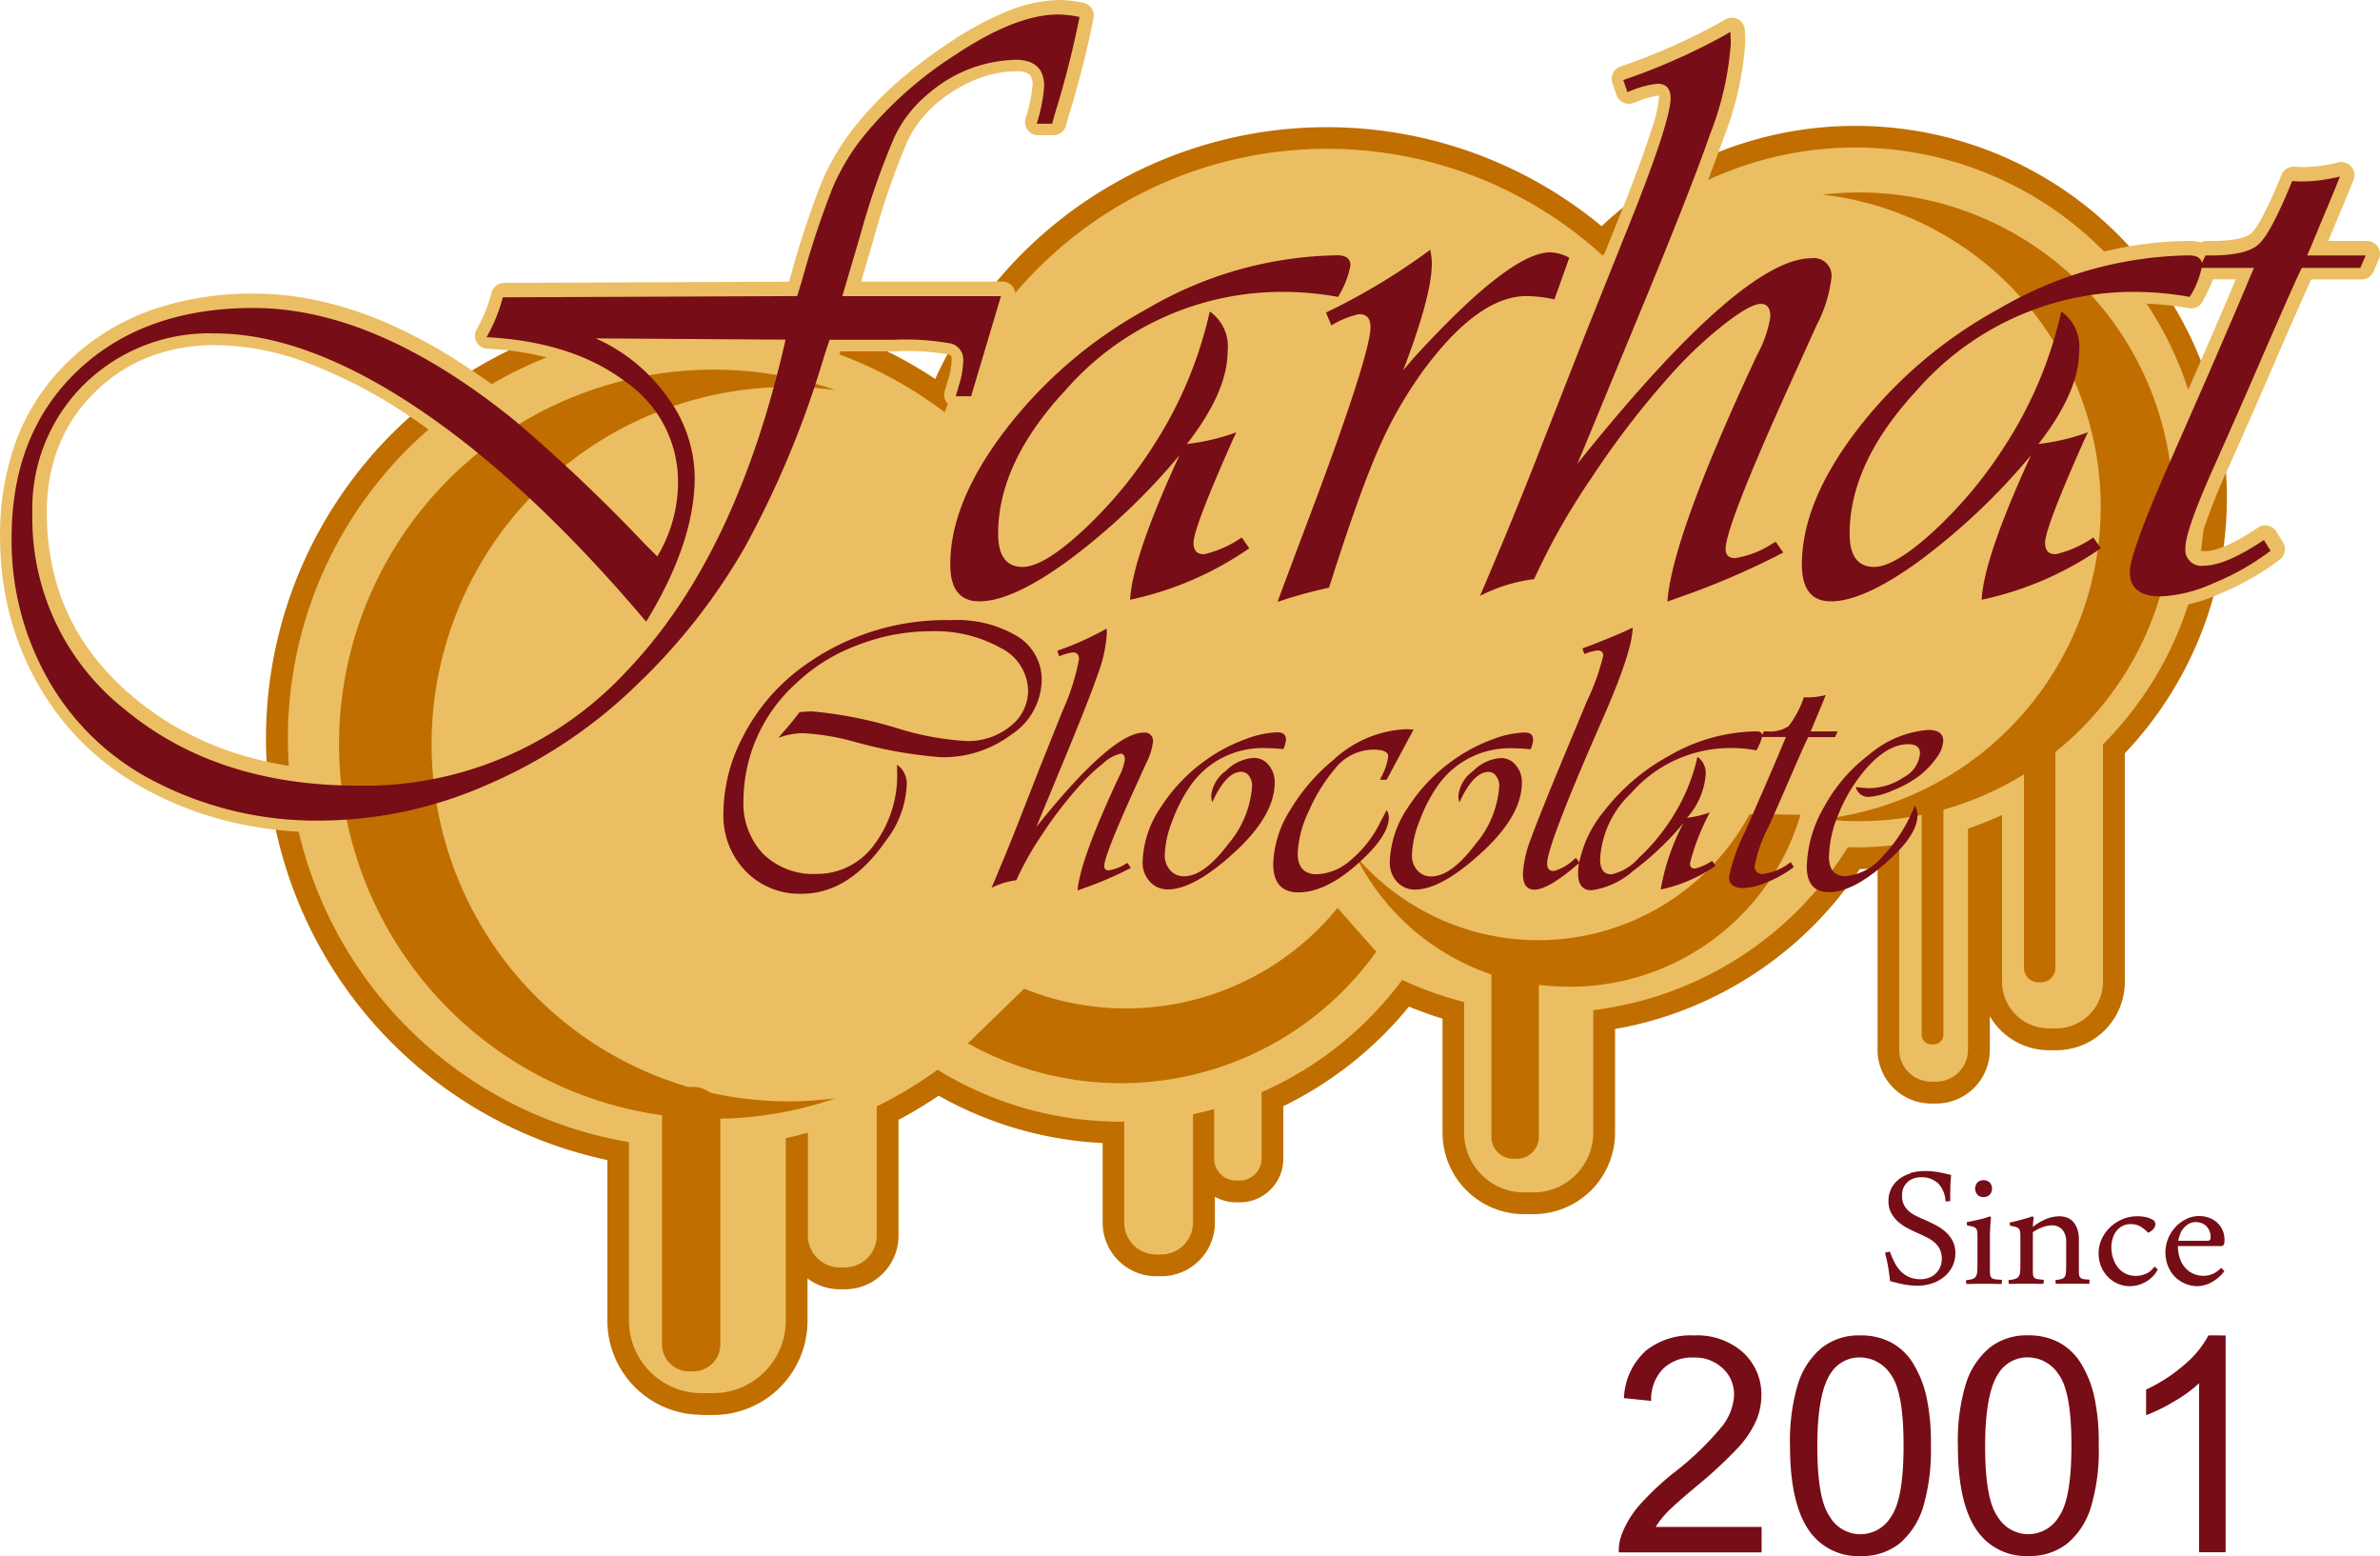
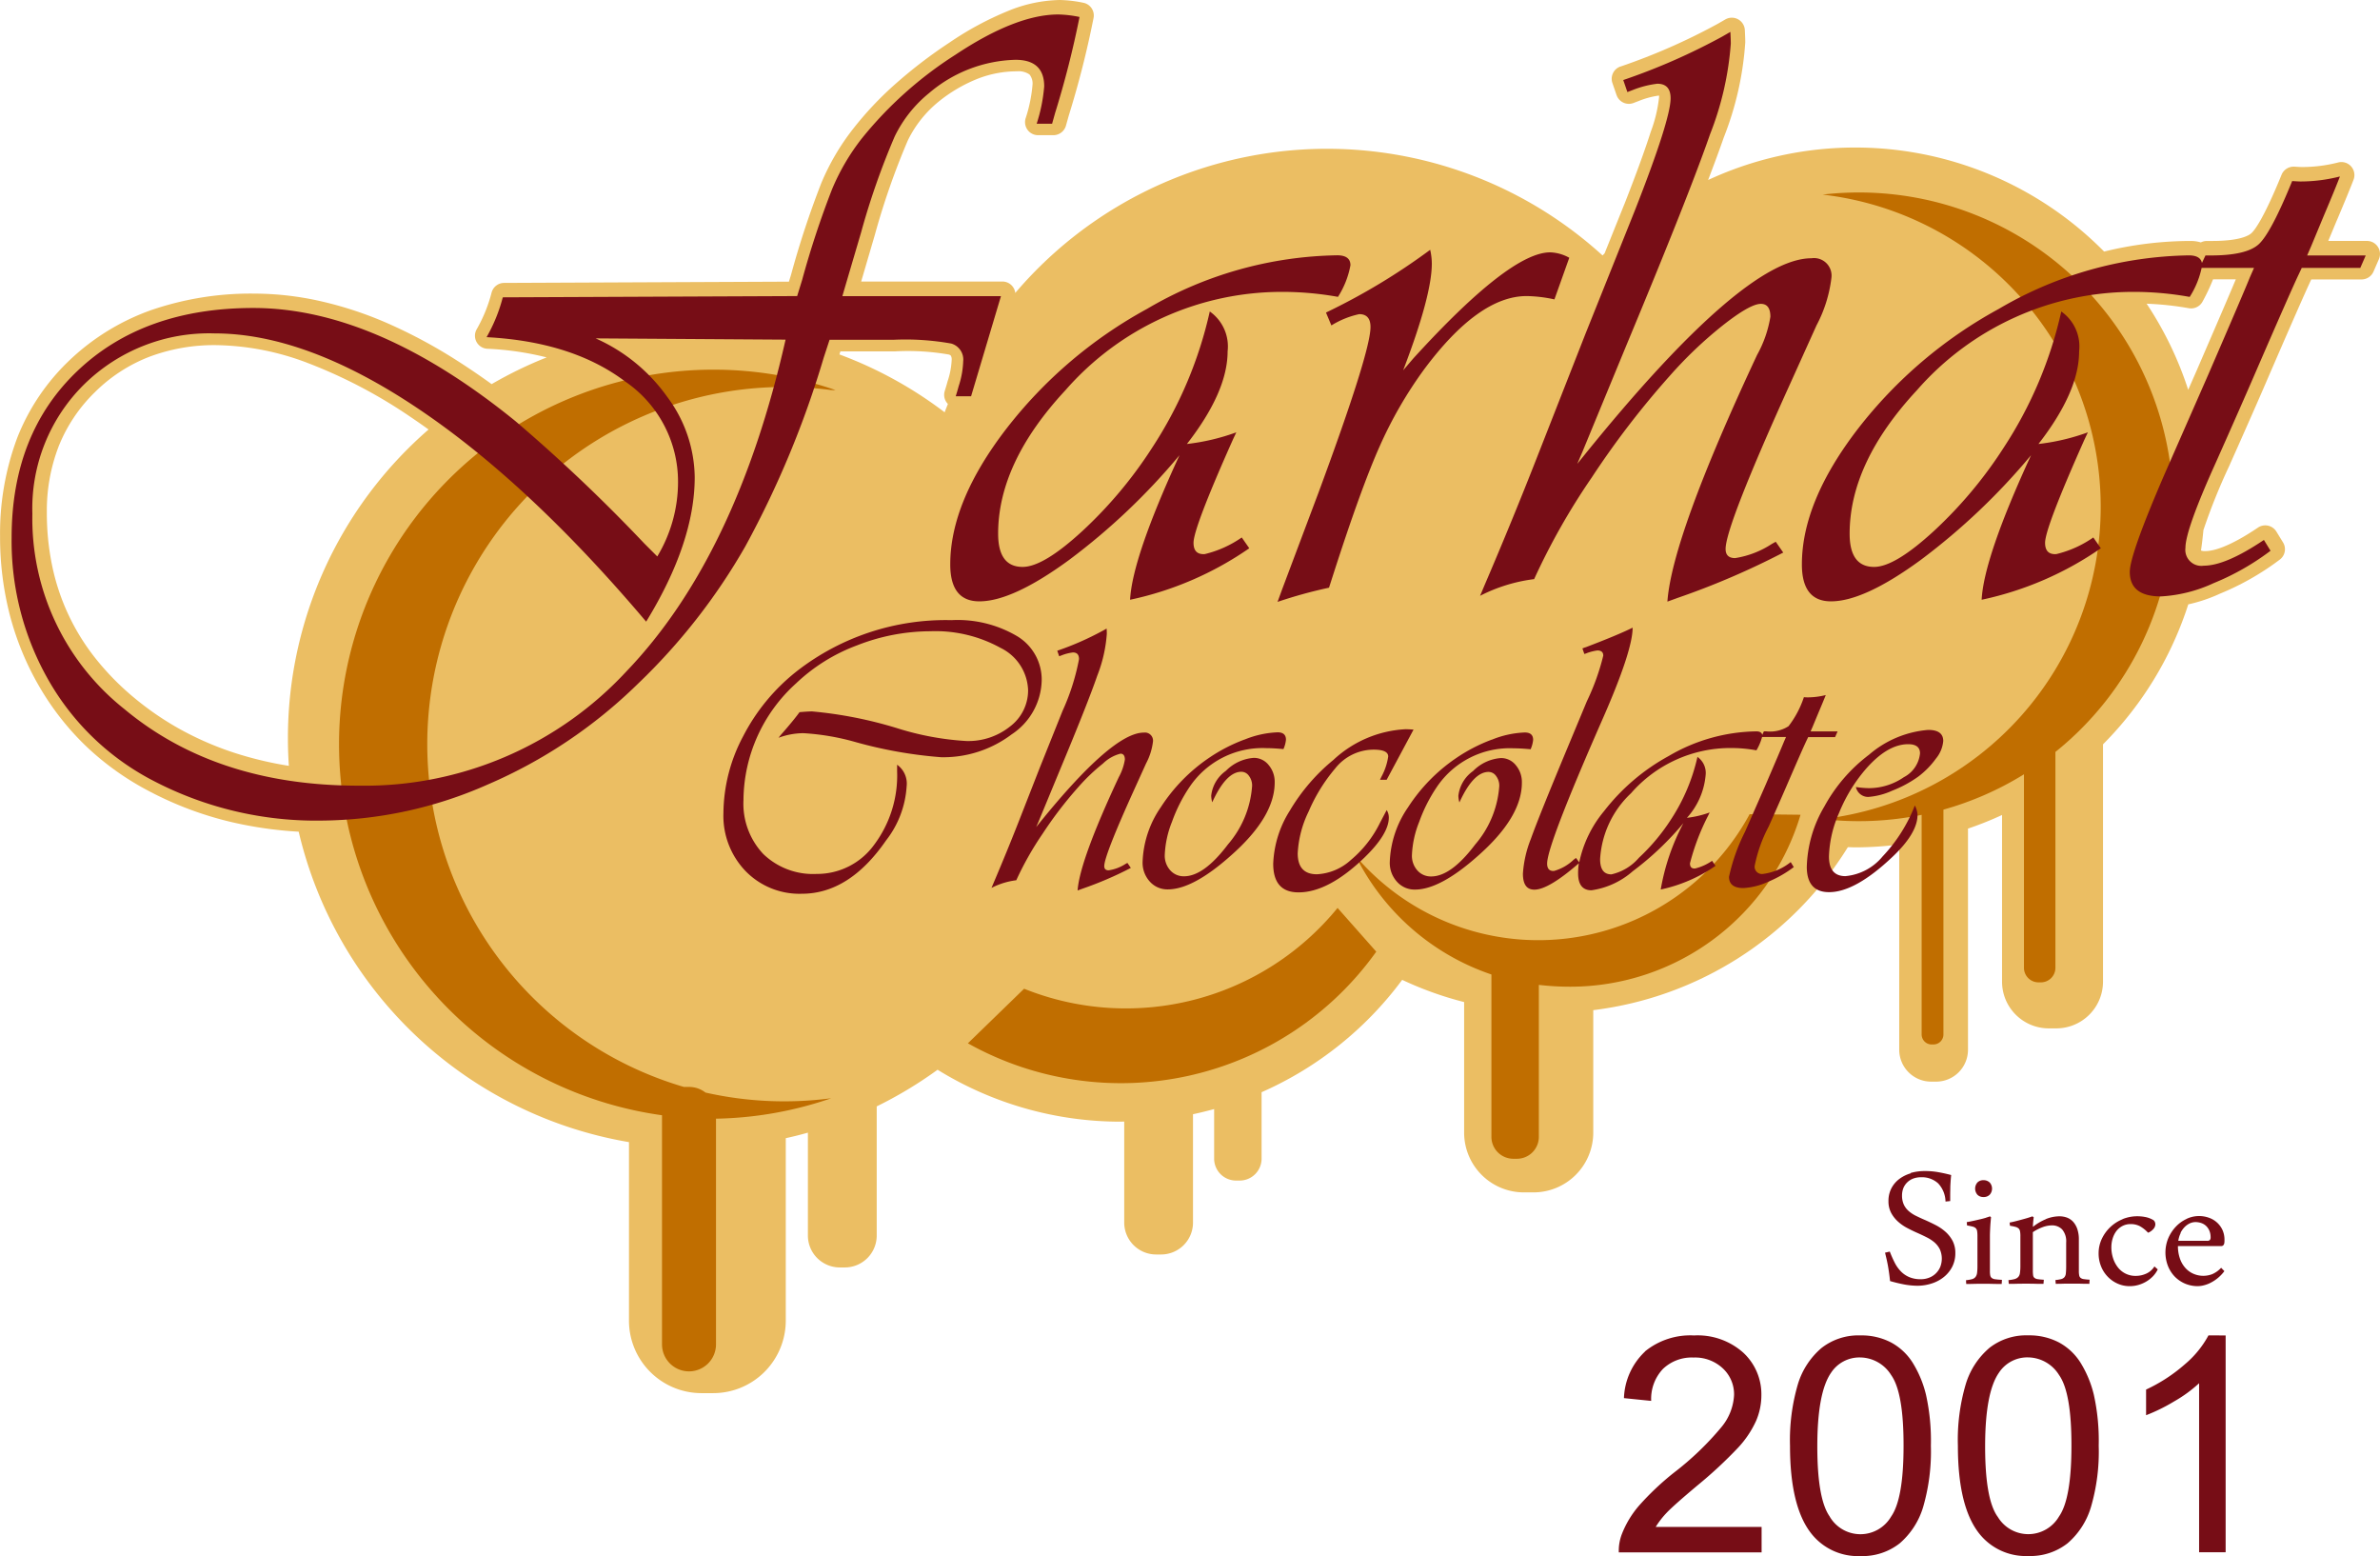
<svg xmlns="http://www.w3.org/2000/svg" width="190" height="124.187" viewBox="0 0 190 124.187">
  <g id="Layer_1" data-name="Layer 1" transform="translate(0.005 0.02)">
    <g id="Group_17282" data-name="Group 17282" transform="translate(-0.005 -0.02)">
      <g id="Group_17264" data-name="Group 17264" transform="translate(0)">
        <g id="Group_17279" data-name="Group 17279">
-           <path id="Path_19232" data-name="Path 19232" d="M91.4,129.658a7.519,7.519,0,0,1-7.524-7.516V109.329a34.412,34.412,0,1,1,24.213-63.548c.667.379,1.32.783,1.957,1.207a34.383,34.383,0,0,1,53.2-12.194,29.655,29.655,0,0,1,41.772,42.068V95.1a5.46,5.46,0,0,1-5.458,5.462h-.6a5.47,5.47,0,0,1-4.72-2.71v2.684a4.28,4.28,0,0,1-4.281,4.281h-.4a4.28,4.28,0,0,1-4.281-4.281h0V86.054c-.476.03-.948.045-1.424.052a29.714,29.714,0,0,1-14.485,11.411,29.349,29.349,0,0,1-5.049,1.353v8.273a6.5,6.5,0,0,1-6.5,6.5h-.772a6.5,6.5,0,0,1-6.5-6.5h0V98.042c-.907-.277-1.8-.6-2.68-.96a29.853,29.853,0,0,1-10.028,7.947v4.191a3.485,3.485,0,0,1-3.483,3.483h-.281a3.475,3.475,0,0,1-1.7-.446v2.062a4.28,4.28,0,0,1-4.281,4.281h-.4a4.28,4.28,0,0,1-4.281-4.281h0v-6.35a29.489,29.489,0,0,1-13.09-3.779,34.228,34.228,0,0,1-3.205,1.927v9.244a4.28,4.28,0,0,1-4.281,4.281h-.4a4.276,4.276,0,0,1-2.583-.866v3.374a7.518,7.518,0,0,1-7.512,7.524h-.93Z" transform="translate(-35.388 -16.744)" fill="#c06e00" />
          <g id="Group_17280" data-name="Group 17280">
            <path id="Path_19304" data-name="Path 19304" d="M181.67,27.427h0a.012.012,0,0,1,0-.007v.007Z" transform="translate(-113.566 -17.134)" fill="#ebbe63" />
            <path id="Path_19305" data-name="Path 19305" d="M188.965,19.207h-3.1l.712-1.709v.007c.619-1.462,1.057-2.534,1.308-3.186a1.008,1.008,0,0,0,.067-.364,1.039,1.039,0,0,0-1.038-1.042,1.021,1.021,0,0,0-.259.034,11.684,11.684,0,0,1-2.883.364c-.082,0-.289-.007-.6-.03H183.1a1.041,1.041,0,0,0-.963.645c-1.443,3.543-2.163,4.442-2.407,4.663-.206.187-.918.622-3.126.622h-.431a1.066,1.066,0,0,0-.48.116,2.8,2.8,0,0,0-.847-.116,29.109,29.109,0,0,0-6.875.847,27.921,27.921,0,0,0-31.613-5.713c.51-1.335.93-2.474,1.252-3.4a25.193,25.193,0,0,0,1.713-7.584c0-.21-.011-.514-.034-.982a1.04,1.04,0,0,0-1.559-.847l-.619.356a49.4,49.4,0,0,1-7.741,3.4h-.011a1.036,1.036,0,0,0-.641,1.32l.33.96a.184.184,0,0,0,.015.037A1.038,1.038,0,0,0,130.4,8.2l.42-.161a6.758,6.758,0,0,1,1.6-.431h.015a.55.55,0,0,1,.008.12,11.119,11.119,0,0,1-.664,2.767c-.465,1.462-1.177,3.415-2.114,5.8v-.007L128.093,20.2c-.056.056-.109.112-.161.169a32.673,32.673,0,0,0-46.885,2.991,1.034,1.034,0,0,0-1.027-.911H68.744l1.095-3.737h0A58.842,58.842,0,0,1,72.463,11.2a9.114,9.114,0,0,1,2.47-3.111l-.011.007a12.078,12.078,0,0,1,3.126-1.833,8.65,8.65,0,0,1,3.123-.592,1.545,1.545,0,0,1,1.008.251,1.14,1.14,0,0,1,.244.828,11.709,11.709,0,0,1-.559,2.7,1.017,1.017,0,0,0-.037.281h0a1.038,1.038,0,0,0,1.038,1.038h1.226a1.044,1.044,0,0,0,1-.757l.229-.817A75.6,75.6,0,0,0,87.3,1.393,1.034,1.034,0,0,0,86.476.2,10,10,0,0,0,84.586-.02a11.364,11.364,0,0,0-4.12.877A25.155,25.155,0,0,0,75.8,3.373a38.22,38.22,0,0,0-4.352,3.333,26.89,26.89,0,0,0-3.351,3.561,18.709,18.709,0,0,0-2.523,4.292A72.213,72.213,0,0,0,63.148,21.9s-.086.285-.172.559l-22.736.1a1.038,1.038,0,0,0-1,.772,11.744,11.744,0,0,1-1.188,2.924,1.04,1.04,0,0,0,.843,1.559,23.538,23.538,0,0,1,4.742.69,32.781,32.781,0,0,0-4.393,2.133q-1.423-1.029-2.909-1.972a40.723,40.723,0,0,0-5.458-2.909,29.686,29.686,0,0,0-5.342-1.751,24.176,24.176,0,0,0-5.214-.592,24.471,24.471,0,0,0-8.232,1.308A18.347,18.347,0,0,0,5.579,28.7a17.227,17.227,0,0,0-4.2,6.2A21.762,21.762,0,0,0,0,42.794a24.934,24.934,0,0,0,.78,6.272A22.773,22.773,0,0,0,3.12,54.752a21.689,21.689,0,0,0,3.752,4.787A22.172,22.172,0,0,0,11.854,63.1a27.625,27.625,0,0,0,6.586,2.482h0a31.6,31.6,0,0,0,5.4.776A32.707,32.707,0,0,0,50.207,91.133v14.241h0a5.791,5.791,0,0,0,5.8,5.792h.926a5.793,5.793,0,0,0,5.792-5.792V90.818c.6-.131,1.185-.277,1.766-.442v8.213h0a2.546,2.546,0,0,0,2.549,2.545h.4a2.545,2.545,0,0,0,2.545-2.545V88.28a32.941,32.941,0,0,0,4.858-2.924A27.78,27.78,0,0,0,89.482,89.5h0c.086,0,.172-.008.262-.008v8.052h0A2.549,2.549,0,0,0,92.29,100.1h.4a2.546,2.546,0,0,0,2.545-2.549V88.906c.57-.12,1.132-.262,1.687-.412v3.959A1.75,1.75,0,0,0,98.678,94.2h.281a1.75,1.75,0,0,0,1.751-1.751v-5.3a28.031,28.031,0,0,0,11.224-8.967,27.607,27.607,0,0,0,4.945,1.773V90.372h0a4.772,4.772,0,0,0,4.772,4.772h.765a4.773,4.773,0,0,0,4.772-4.776V80.6a27.907,27.907,0,0,0,20.325-13.008c.2,0,.394.015.592.015h0a27.811,27.811,0,0,0,3.509-.229V83.756h0a2.549,2.549,0,0,0,2.545,2.549h.4a2.545,2.545,0,0,0,2.545-2.545V66.111a27.19,27.19,0,0,0,2.718-1.087v13.3h0a3.73,3.73,0,0,0,3.73,3.73h.6a3.73,3.73,0,0,0,3.73-3.73V59.385a27.951,27.951,0,0,0,6.808-11.171,12.452,12.452,0,0,0,2.534-.855A21.367,21.367,0,0,0,182,44.638a1.036,1.036,0,0,0,.251-1.372l-.529-.862a1.052,1.052,0,0,0-.667-.472,1.05,1.05,0,0,0-.8.154c-2.305,1.556-3.569,1.878-4.225,1.878a.744.744,0,0,1-.326-.049c.082-.54.142-1.083.195-1.634a48.1,48.1,0,0,1,2.039-5.068c1.372-3.074,2.444-5.507,3.186-7.239,1.822-4.21,2.961-6.8,3.385-7.692h4.015a1.042,1.042,0,0,0,.952-.626l.431-.993a1.06,1.06,0,0,0,.086-.416,1.038,1.038,0,0,0-1.038-1.038ZM71.44,28.024a18.978,18.978,0,0,1,4.3.251.346.346,0,0,1,.165.094.619.619,0,0,1,.064.337,6.186,6.186,0,0,1-.319,1.687.243.243,0,0,0-.015.049c-.03.109-.086.326-.217.738a1.1,1.1,0,0,0-.049.311h0a1.019,1.019,0,0,0,.3.727c-.09.221-.176.442-.262.667a32.572,32.572,0,0,0-8.4-4.618c.026-.079.052-.161.079-.244h4.348ZM18.711,60.064a25.039,25.039,0,0,1-4.247-1.833,23.688,23.688,0,0,1-3.76-2.564,21.293,21.293,0,0,1-3.063-3.115,17.581,17.581,0,0,1-3.471-7.366,20.6,20.6,0,0,1-.435-4.315,14.244,14.244,0,0,1,.956-5.3A12.5,12.5,0,0,1,7.551,31.3a12.655,12.655,0,0,1,4.318-2.827,14.7,14.7,0,0,1,5.376-.948,21.272,21.272,0,0,1,7.306,1.421,39.9,39.9,0,0,1,8.258,4.337q.708.478,1.4.975A32.6,32.6,0,0,0,22.98,58.913q0,1.1.075,2.189a28.843,28.843,0,0,1-4.345-1.038Zm156.71-30.653h0l-.738,1.679a27.915,27.915,0,0,0-3.318-6.871,24.18,24.18,0,0,1,3.37.36.972.972,0,0,0,.18.015,1.036,1.036,0,0,0,.915-.547,15.3,15.3,0,0,0,.836-1.773h1.818c-.5,1.2-1.529,3.587-3.063,7.134Z" transform="translate(0.005 0.02)" fill="#ebbe63" />
          </g>
          <g id="Group_17281" data-name="Group 17281" transform="translate(27.064 15.362)">
-             <path id="Path_19306" data-name="Path 19306" d="M111.837,80.309a29.895,29.895,0,1,0-13.859,57.872v18.286a2.156,2.156,0,0,0,2.155,2.155h.345a2.156,2.156,0,0,0,2.155-2.155V138.455a29.8,29.8,0,0,0,9.2-1.631,28.611,28.611,0,0,1-10.039-.454,2.141,2.141,0,0,0-1.316-.45h-.412a28.512,28.512,0,0,1-20.483-27.358,28.2,28.2,0,0,1,.247-3.73,28.516,28.516,0,0,1,32.006-24.528Z" transform="translate(-72.192 -64.535)" fill="#c06e00" />
+             <path id="Path_19306" data-name="Path 19306" d="M111.837,80.309a29.895,29.895,0,1,0-13.859,57.872v18.286a2.156,2.156,0,0,0,2.155,2.155a2.156,2.156,0,0,0,2.155-2.155V138.455a29.8,29.8,0,0,0,9.2-1.631,28.611,28.611,0,0,1-10.039-.454,2.141,2.141,0,0,0-1.316-.45h-.412a28.512,28.512,0,0,1-20.483-27.358,28.2,28.2,0,0,1,.247-3.73,28.516,28.516,0,0,1,32.006-24.528Z" transform="translate(-72.192 -64.535)" fill="#c06e00" />
            <path id="Path_19307" data-name="Path 19307" d="M210.6,199.728l-4.487,4.356a25.042,25.042,0,0,0,32.6-7.314l-3.089-3.49A21.808,21.808,0,0,1,210.6,199.728Z" transform="translate(-155.908 -136.18)" fill="#c06e00" />
            <path id="Path_19308" data-name="Path 19308" d="M416.12,66.042a25.076,25.076,0,0,0-27.98-24.914,25.086,25.086,0,0,1,0,49.839,25.105,25.105,0,0,0,7.906-.337v17.521a.8.8,0,0,0,.806.806h.127a.8.8,0,0,0,.806-.806V90.214a25.026,25.026,0,0,0,6.429-2.819v15.441A1.163,1.163,0,0,0,405.376,104h.187a1.163,1.163,0,0,0,1.162-1.162V85.622l-.007-.007a25.089,25.089,0,0,0,9.394-19.572Z" transform="translate(-269.701 -40.96)" fill="#c06e00" />
            <path id="Path_19309" data-name="Path 19309" d="M315.783,178.759a19.18,19.18,0,0,1-27.043-2.081,18.859,18.859,0,0,0,10.822,9.435V199.07a1.751,1.751,0,0,0,1.754,1.751h.281a1.75,1.75,0,0,0,1.751-1.751V186.943a21.523,21.523,0,0,0,2.5.146h0a19.185,19.185,0,0,0,18.391-13.724l-4.064-.045a19.188,19.188,0,0,1-4.39,5.439Z" transform="translate(-207.563 -123.702)" fill="#c06e00" />
          </g>
        </g>
      </g>
      <path id="Path_19310" data-name="Path 19310" d="M81.131,43.848a2.331,2.331,0,0,1-.285-1.372,12.327,12.327,0,0,1,1.245-5.252,21.812,21.812,0,0,1,3.846-5.477,26.534,26.534,0,0,1,3.677-3.306A21.913,21.913,0,0,1,93.6,26.1c.619-.281,1.256-.529,1.9-.75a30.531,30.531,0,0,1-1.514,4.525A34.085,34.085,0,0,1,91.23,35.05h0a33.56,33.56,0,0,1-5.4,6.448,17.02,17.02,0,0,1-2.583,2.024,3.11,3.11,0,0,1-1.484.566c-.454,0-.574-.161-.63-.244m32.557-24.876a47.667,47.667,0,0,1-4.941,3.216,3.412,3.412,0,0,0,.24-1.125,1.729,1.729,0,0,0-.682-1.428,2.327,2.327,0,0,0-1.417-.4,28.868,28.868,0,0,0-7.857,1.11,36.241,36.241,0,0,0-7.835,3.3h0a38.9,38.9,0,0,0-6.362,4.382,35.946,35.946,0,0,0-5.2,5.454,26.119,26.119,0,0,0-3.494,5.852,14.727,14.727,0,0,0-1.2,5.6,4.48,4.48,0,0,0,.8,2.856,3.086,3.086,0,0,0,2.557,1.132c2.013,0,4.562-1.151,7.79-3.516a47.408,47.408,0,0,0,4.915-4.169A22.97,22.97,0,0,0,89.3,47.694v.052a1.039,1.039,0,0,0,1.042,1.038,1.09,1.09,0,0,0,.247-.03,35.732,35.732,0,0,0,5.559-1.829,21.124,21.124,0,0,0,4.33-2.463,1.036,1.036,0,0,0,.229-1.421l-.6-.862a1.038,1.038,0,0,0-1.383-.3A11.864,11.864,0,0,1,96.485,43a16.448,16.448,0,0,1,.7-2.129c.514-1.346,1.293-3.194,2.32-5.492l.262-.559A1.04,1.04,0,0,0,98.5,33.393q-.68.231-1.293.4a16.567,16.567,0,0,0,1.065-2.006,9.7,9.7,0,0,0,.9-3.876,5.82,5.82,0,0,0-.446-2.38,3.866,3.866,0,0,0-.559-.9,23.055,23.055,0,0,1,6.886-.277,1.051,1.051,0,0,0-.022.851l.431,1.027a1.037,1.037,0,0,0,1.361.555.466.466,0,0,0,.075-.037,11.79,11.79,0,0,1,1.6-.727,19.421,19.421,0,0,1-.986,3.925c-.682,2.17-1.721,5.147-3.093,8.851v-.007L101.5,46.544v.007l-.364.993a1.049,1.049,0,0,0-.064.356,1.038,1.038,0,0,0,1.038,1.038,1.022,1.022,0,0,0,.334-.056,35.767,35.767,0,0,1,4-1.095,1.036,1.036,0,0,0,.768-.7l.364-1.132c1.439-4.476,2.662-7.842,3.625-10.005a32.483,32.483,0,0,1,3.419-5.942v.007a19.185,19.185,0,0,1,4.007-4.2,5.89,5.89,0,0,1,3.37-1.278,10.083,10.083,0,0,1,2.009.244,1.037,1.037,0,0,0,1.192-.667l1.192-3.348a1,1,0,0,0,.06-.349,1.043,1.043,0,0,0-.562-.922,4.364,4.364,0,0,0-2-.547,5.354,5.354,0,0,0-2.343.637,15.735,15.735,0,0,0-2.635,1.7,43.6,43.6,0,0,0-4.18,3.8,16.178,16.178,0,0,0,.753-4.2,6.259,6.259,0,0,0-.161-1.32,1.038,1.038,0,0,0-1.638-.6M149.1,43.845a2.331,2.331,0,0,1-.285-1.372,12.327,12.327,0,0,1,1.245-5.252,21.812,21.812,0,0,1,3.846-5.477,26.3,26.3,0,0,1,3.677-3.306,21.913,21.913,0,0,1,3.985-2.343c.619-.281,1.256-.529,1.9-.75a30.531,30.531,0,0,1-1.514,4.525,33.754,33.754,0,0,1-2.759,5.177h0a33.559,33.559,0,0,1-5.4,6.448,17.019,17.019,0,0,1-2.583,2.024,3.109,3.109,0,0,1-1.488.566c-.454,0-.574-.161-.63-.244m-11.351-42.3s-.6.345-.619.36a49.27,49.27,0,0,1-7.745,3.4,1.04,1.04,0,0,0-.709.986,1.028,1.028,0,0,0,.056.337l.33.963a1.039,1.039,0,0,0,1.323.641.119.119,0,0,0,.034-.011l.42-.161a6.729,6.729,0,0,1,1.593-.431h.015c0,.041,0,.082,0,.12a10.956,10.956,0,0,1-.664,2.767c-.465,1.462-1.177,3.415-2.114,5.8v-.007l-3.94,9.84v.007l-3.876,9.878c-1.275,3.25-2.673,6.665-4.165,10.144h0l-.364.862a1.04,1.04,0,0,0,1.436,1.327,11.981,11.981,0,0,1,3.966-1.218,1.035,1.035,0,0,0,.821-.619,52.952,52.952,0,0,1,4.5-7.94,68.654,68.654,0,0,1,6.122-7.981l.007-.007a31.963,31.963,0,0,1,4.109-3.917,14.394,14.394,0,0,1,1.672-1.173c.146-.086.292-.161.446-.232a10.522,10.522,0,0,1-.952,2.5h0c-2.268,4.847-4.022,8.971-5.222,12.266a31.109,31.109,0,0,0-2.032,7.79v.075a1.038,1.038,0,0,0,1.038,1.038,1.122,1.122,0,0,0,.352-.06l.828-.3a63.5,63.5,0,0,0,8.521-3.655,4.465,4.465,0,0,0,.8,2.849,3.081,3.081,0,0,0,2.557,1.132c2.013,0,4.562-1.151,7.79-3.516a47.407,47.407,0,0,0,4.915-4.169,22.97,22.97,0,0,0-1.709,6.463v.052a1.035,1.035,0,0,0,1.035,1.038,1.156,1.156,0,0,0,.255-.03,35.688,35.688,0,0,0,5.556-1.829,21.124,21.124,0,0,0,4.33-2.463,1.036,1.036,0,0,0,.229-1.421l-.615-.858a1.038,1.038,0,0,0-1.383-.3A11.864,11.864,0,0,1,164.456,43a16.45,16.45,0,0,1,.7-2.129c.514-1.346,1.293-3.194,2.32-5.492l.262-.555a1.006,1.006,0,0,0,.1-.442,1.039,1.039,0,0,0-1.042-1.038,1.022,1.022,0,0,0-.334.056q-.68.231-1.293.4a16.288,16.288,0,0,0,1.065-2.006,9.7,9.7,0,0,0,.9-3.876,5.82,5.82,0,0,0-.446-2.38,3.866,3.866,0,0,0-.559-.9,22.926,22.926,0,0,1,4.408-.416,24.215,24.215,0,0,1,4.195.382.972.972,0,0,0,.18.015,1.036,1.036,0,0,0,.915-.547,15.3,15.3,0,0,0,.836-1.773h1.814c-.5,1.2-1.529,3.587-3.063,7.134h0l-3.449,7.85h0c-2.545,5.878-2.871,7.49-2.871,8.24a2.761,2.761,0,0,0,1.016,2.283,3.949,3.949,0,0,0,2.5.712,12.4,12.4,0,0,0,4.607-1.14A21.259,21.259,0,0,0,182,44.662a1.034,1.034,0,0,0,.251-1.368l-.532-.862a1.044,1.044,0,0,0-.664-.472.869.869,0,0,0-.221-.022,1.069,1.069,0,0,0-.581.176c-2.3,1.552-3.569,1.878-4.225,1.878a.776.776,0,0,1-.367-.06.659.659,0,0,1-.052-.326c0-.36.229-1.706,2.328-6.369h0c1.372-3.074,2.444-5.511,3.186-7.239h0c1.822-4.21,2.961-6.8,3.385-7.692h4.015a1.038,1.038,0,0,0,.952-.626l.431-.993a1.037,1.037,0,0,0-.952-1.451h-3.1l.712-1.709v.007c.619-1.462,1.057-2.534,1.308-3.186a1.044,1.044,0,0,0-.6-1.342,1.008,1.008,0,0,0-.364-.067,1.021,1.021,0,0,0-.259.034,11.684,11.684,0,0,1-2.883.364c-.082,0-.289-.007-.6-.03h-.071a1.041,1.041,0,0,0-.963.645c-1.447,3.543-2.167,4.442-2.407,4.663-.206.187-.918.622-3.126.622h-.431a1.066,1.066,0,0,0-.48.116,2.8,2.8,0,0,0-.847-.116,28.821,28.821,0,0,0-7.854,1.11,36.241,36.241,0,0,0-7.835,3.3h0a38.9,38.9,0,0,0-6.362,4.382,35.946,35.946,0,0,0-5.2,5.454,26.121,26.121,0,0,0-3.494,5.852,16.031,16.031,0,0,0-1.05,3.715l-.337-.491a1.039,1.039,0,0,0-1.357-.319l-.3.165h0a9.775,9.775,0,0,1-2.122.945,25.512,25.512,0,0,1,1.177-3.494c.858-2.189,2.163-5.218,3.884-9.008l2.054-4.54h0a11.246,11.246,0,0,0,1.286-4.21,2.419,2.419,0,0,0-2.2-2.628,2.758,2.758,0,0,0-.431,0c-2.088,0-4.686,1.368-7.932,4.18a64.957,64.957,0,0,0-5.068,4.989q-1.012,1.1-2.1,2.343c.63-1.526,1.346-3.254,1.346-3.254h0c3.306-7.932,5.544-13.578,6.65-16.783a25.175,25.175,0,0,0,1.713-7.58c0-.21-.011-.514-.034-.982a1.042,1.042,0,0,0-1.091-.986,1.032,1.032,0,0,0-.469.139M55.565,43.785a18.3,18.3,0,0,0,1.023-5.814,11.939,11.939,0,0,0-2.38-7.018,14.815,14.815,0,0,0-2.707-2.9l-.112-.09c3.756.026,8.525.056,10.114.067-.574,2.38-1.222,4.656-1.938,6.781a61.156,61.156,0,0,1-2.819,7.006c-.484,1.016-1,2-1.533,2.946.127-.326.244-.652.352-.975M23.457,61.19A29.1,29.1,0,0,1,18.7,60.084a25.211,25.211,0,0,1-4.247-1.833A23.487,23.487,0,0,1,10.7,55.687a21.294,21.294,0,0,1-3.063-3.115A17.567,17.567,0,0,1,4.166,45.2a20.833,20.833,0,0,1-.439-4.315,14.244,14.244,0,0,1,.956-5.3,12.5,12.5,0,0,1,2.86-4.262,12.71,12.71,0,0,1,4.318-2.827,14.713,14.713,0,0,1,5.376-.948,21.335,21.335,0,0,1,7.3,1.417A39.841,39.841,0,0,1,32.8,33.3a70.618,70.618,0,0,1,8.884,7.13,114.13,114.13,0,0,1,9.2,9.75,1.031,1.031,0,0,0,.469.315q-.95,1.181-1.968,2.238a31.187,31.187,0,0,1-4.472,3.872,26.534,26.534,0,0,1-10.3,4.4,30.273,30.273,0,0,1-5.874.551,36.648,36.648,0,0,1-5.282-.371M80.486.881A25.155,25.155,0,0,0,75.815,3.4a38.555,38.555,0,0,0-4.352,3.333,26.8,26.8,0,0,0-3.348,3.554,18.748,18.748,0,0,0-2.527,4.3,72.213,72.213,0,0,0-2.422,7.344s-.086.285-.172.559l-22.736.1a1.038,1.038,0,0,0-1,.772,11.734,11.734,0,0,1-1.185,2.924.979.979,0,0,0-.139.521,1.04,1.04,0,0,0,.982,1.038,23.67,23.67,0,0,1,5.938,1.023,15.24,15.24,0,0,1,4.562,2.317,9.863,9.863,0,0,1,2.864,3.254,8.379,8.379,0,0,1,.933,3.94,10.276,10.276,0,0,1-.379,2.763,10.863,10.863,0,0,1-.514,1.432l-.011-.011a134.976,134.976,0,0,0-10.361-9.825A57.246,57.246,0,0,0,36.36,28.7,41.157,41.157,0,0,0,30.9,25.787a30.059,30.059,0,0,0-5.338-1.754,24.176,24.176,0,0,0-5.214-.592,24.468,24.468,0,0,0-8.228,1.312A18.347,18.347,0,0,0,5.613,28.73a17.227,17.227,0,0,0-4.2,6.2,21.158,21.158,0,0,0-1.4,7.872A24.934,24.934,0,0,0,.8,49.078a22.773,22.773,0,0,0,2.343,5.687,21.6,21.6,0,0,0,3.752,4.787,22.172,22.172,0,0,0,4.982,3.565h0A27.593,27.593,0,0,0,18.46,65.6a32.408,32.408,0,0,0,14.163.075,37.582,37.582,0,0,0,6.86-2.223,40.627,40.627,0,0,0,6.508-3.539,41.067,41.067,0,0,0,5.773-4.693v.007a51.791,51.791,0,0,0,4.828-5.346,49.012,49.012,0,0,0,3.951-5.9,61.737,61.737,0,0,0,3.333-6.894c1.05-2.527,2.058-5.338,3-8.36v.011l.229-.708h4.352a18.99,18.99,0,0,1,4.3.251.344.344,0,0,1,.169.094.655.655,0,0,1,.064.337,6.186,6.186,0,0,1-.319,1.687c0,.015-.011.034-.015.049-.026.109-.086.326-.217.738a.977.977,0,0,0-.045.311,1.038,1.038,0,0,0,1.038,1.038h1.226a1.036,1.036,0,0,0,.993-.742l2.388-7.988a1,1,0,0,0,.045-.3,1.038,1.038,0,0,0-1.038-1.038H68.775l1.1-3.737h0A58.84,58.84,0,0,1,72.5,11.224a9.114,9.114,0,0,1,2.47-3.111l-.007.007A12.078,12.078,0,0,1,78.09,6.287a8.735,8.735,0,0,1,3.126-.592,1.523,1.523,0,0,1,1.008.251,1.14,1.14,0,0,1,.244.828,11.71,11.71,0,0,1-.559,2.7,1.017,1.017,0,0,0-.037.281A1.038,1.038,0,0,0,82.911,10.8h1.226a1.04,1.04,0,0,0,1-.757l.229-.817A75.593,75.593,0,0,0,87.35,1.413a.932.932,0,0,0,.015-.176,1.039,1.039,0,0,0-.843-1.02A10,10,0,0,0,84.632,0a11.384,11.384,0,0,0-4.124.877" transform="translate(-0.007 0.008)" fill="none" />
      <g id="Group_17268" data-name="Group 17268" transform="translate(0.926 1.155)">
        <g id="Group_17278" data-name="Group 17278">
          <path id="Path_19237" data-name="Path 19237" d="M186.055,21.53l-.33.761H190.4l-.431.993h-4.675l-.266.566q-.63,1.327-3.415,7.752-1.13,2.62-3.183,7.227-2.424,5.37-2.422,6.8a1.276,1.276,0,0,0,1.458,1.424q1.754,0,4.806-2.054l.529.862a20,20,0,0,1-4.54,2.583,11.469,11.469,0,0,1-4.21,1.061q-2.485,0-2.485-1.957,0-1.389,2.785-7.824l3.449-7.853q2.885-6.663,3.348-7.824l.334-.761h-4.341l.465-.993h.431q2.851,0,3.827-.9t2.665-5.038c.334.022.551.034.663.034a12.741,12.741,0,0,0,3.149-.4q-.366.962-1.293,3.149l-.99,2.384ZM176.342,25.6a25.183,25.183,0,0,0-4.375-.4,22.935,22.935,0,0,0-17.4,7.853Q149.2,38.83,149.2,44.5q0,2.654,1.957,2.65,1.653,0,4.772-2.868a34.367,34.367,0,0,0,5.567-6.646,32.881,32.881,0,0,0,4.6-10.871,3.411,3.411,0,0,1,1.424,3.183q0,3.216-3.246,7.392a17.2,17.2,0,0,0,3.944-.93l-.266.566q-3.149,7.057-3.149,8.251c0,.641.3.941.9.9a8.738,8.738,0,0,0,2.95-1.327l.6.862a26.261,26.261,0,0,1-9.514,4.109q.169-3.346,3.944-11.535a51.851,51.851,0,0,1-8.8,8.352q-4.521,3.312-7.175,3.31-2.322,0-2.32-2.95,0-5.01,4.476-10.822a36,36,0,0,1,11.235-9.563,30.843,30.843,0,0,1,15.182-4.277c.7,0,1.061.266,1.061.795a7.046,7.046,0,0,1-.993,2.519m-29.8,2.287-2.051,4.543q-5.2,11.471-5.2,13.289c0,.484.255.727.761.727A7.429,7.429,0,0,0,143,45.308l.3-.165.6.862a62.486,62.486,0,0,1-8.42,3.614l-.828.3q.365-5.168,7.16-19.688a9.308,9.308,0,0,0,1.061-3.048c0-.686-.255-1.027-.761-1.027q-.86,0-3.048,1.724a33.037,33.037,0,0,0-4.244,4.045,69.625,69.625,0,0,0-6.215,8.1,53.775,53.775,0,0,0-4.592,8.1,12.949,12.949,0,0,0-4.315,1.331l.364-.862q2.255-5.269,4.176-10.178l3.876-9.878,3.944-9.844q2.851-7.259,2.849-8.948c0-.772-.352-1.158-1.061-1.158a7.7,7.7,0,0,0-1.957.5l-.431.165-.33-.96a50.32,50.32,0,0,0,7.921-3.479l.63-.364c.022.42.034.727.034.93a24.541,24.541,0,0,1-1.657,7.242q-1.659,4.791-6.628,16.719l-3.573,8.656-.4.93.566-.7q12.7-15.711,18.132-15.711a1.4,1.4,0,0,1,1.589,1.589,10.807,10.807,0,0,1-1.192,3.779M125.634,25.8a11.081,11.081,0,0,0-2.219-.266q-3.846,0-8.221,5.9a33.338,33.338,0,0,0-3.531,6.133q-1.473,3.312-3.662,10.11l-.364,1.132a37,37,0,0,0-4.109,1.132l.364-.993,2.916-7.752q4.144-11.2,4.142-13.192c0-.686-.3-1.027-.9-1.027a7.033,7.033,0,0,0-2.223.9l-.431-1.027a51.035,51.035,0,0,0,8.318-5.008,5.111,5.111,0,0,1,.131,1.095q0,2.553-2.287,8.521l.795-.93q7.72-8.48,10.939-8.483a3.361,3.361,0,0,1,1.526.431l-1.192,3.344Zm-17.266-.2a25.183,25.183,0,0,0-4.375-.4,22.941,22.941,0,0,0-17.4,7.853Q81.221,38.83,81.223,44.5q0,2.654,1.957,2.65,1.659,0,4.772-2.868a34.367,34.367,0,0,0,5.567-6.646,32.88,32.88,0,0,0,4.6-10.871,3.411,3.411,0,0,1,1.424,3.183q0,3.216-3.25,7.392a17.2,17.2,0,0,0,3.944-.93l-.266.566q-3.149,7.057-3.149,8.251c0,.641.3.941.9.9a8.738,8.738,0,0,0,2.95-1.327l.6.862a26.261,26.261,0,0,1-9.514,4.109q.169-3.346,3.944-11.535a51.758,51.758,0,0,1-8.806,8.352q-4.521,3.312-7.175,3.31-2.322,0-2.32-2.95,0-5.01,4.476-10.822A35.971,35.971,0,0,1,93.11,26.557a30.84,30.84,0,0,1,15.178-4.277c.709,0,1.061.266,1.061.795a7.046,7.046,0,0,1-.993,2.519M49.1,28.915a13.941,13.941,0,0,1,5.7,4.656A10.892,10.892,0,0,1,57,39.984q0,5.207-3.876,11.535Q43.7,40.38,34.818,34.448T18.677,28.514A14.227,14.227,0,0,0,8.251,32.588,13.9,13.9,0,0,0,4.124,42.9a19.4,19.4,0,0,0,7.344,15.595q7.344,6.118,18.71,6.114a28.506,28.506,0,0,0,21.394-9.147q8.766-9.149,12.682-26.451l-15.148-.1ZM85.763,10.951l-.232.828H84.3A13.043,13.043,0,0,0,84.9,8.8q0-2.12-2.287-2.122a11.019,11.019,0,0,0-6.894,2.65,10.142,10.142,0,0,0-2.752,3.464,58.93,58.93,0,0,0-2.688,7.677l-1.26,4.277-.232.795H81.448l-2.384,7.988H77.838c.112-.352.187-.619.232-.795a7.041,7.041,0,0,0,.364-1.987,1.328,1.328,0,0,0-.96-1.425,20.814,20.814,0,0,0-4.6-.3H67.766L67.3,30.444a77.2,77.2,0,0,1-6.249,15.047,48.352,48.352,0,0,1-8.6,11,39.244,39.244,0,0,1-11.966,8.022,33.354,33.354,0,0,1-13.289,2.883A28.064,28.064,0,0,1,13.77,64.212a20.431,20.431,0,0,1-8.318-7.955A22.371,22.371,0,0,1,2.467,44.82q0-8.322,5.271-13.327t14.02-5.008q9.812,0,20.948,9.046a132.977,132.977,0,0,1,10.279,9.758l1.027,1.027a11.538,11.538,0,0,0,1.657-5.934,9.678,9.678,0,0,0-4.21-8.022q-4.212-3.183-11.074-3.546a12.962,12.962,0,0,0,1.293-3.179l23.5-.1.4-1.293A72.409,72.409,0,0,1,67.968,17a17.466,17.466,0,0,1,2.384-4.06,30.892,30.892,0,0,1,7.456-6.661Q82.65,3.06,86.029,3.06a9.133,9.133,0,0,1,1.691.2,75.468,75.468,0,0,1-1.957,7.689" transform="translate(-2.466 -3.06)" fill="#770d16" />
        </g>
      </g>
      <path id="Path_19311" data-name="Path 19311" d="M215.376,141.519A13.228,13.228,0,0,0,212.52,143a13.794,13.794,0,0,0-3.831,3.925,8.161,8.161,0,0,0-1.454,4.363,2.229,2.229,0,0,0,.574,1.571,1.878,1.878,0,0,0,1.439.626q2,0,5.012-2.68,3.52-3.093,3.52-5.852a2.076,2.076,0,0,0-.484-1.395,1.5,1.5,0,0,0-1.188-.57,3.469,3.469,0,0,0-2.223,1.035A2.809,2.809,0,0,0,212.711,146a2.129,2.129,0,0,0,.082.532q1.113-2.44,2.332-2.437a.739.739,0,0,1,.6.33,1.274,1.274,0,0,1,.251.8,8,8,0,0,1-1.927,4.667q-1.917,2.542-3.505,2.545a1.433,1.433,0,0,1-1.106-.48,1.749,1.749,0,0,1-.435-1.226,7.993,7.993,0,0,1,.577-2.643,12.5,12.5,0,0,1,1.417-2.8,7.022,7.022,0,0,1,6.14-3.078c.356,0,.8.026,1.342.075a2.442,2.442,0,0,0,.2-.746c0-.4-.225-.592-.671-.592a7.726,7.726,0,0,0-2.628.577m30.113,1.2a12.909,12.909,0,0,0-3.572,4.142,9.943,9.943,0,0,0-1.395,4.8c0,1.35.6,2.028,1.784,2.024q2.075,0,5.027-2.789,2.024-1.906,2.028-3.366a1.744,1.744,0,0,0-.214-.761,12.486,12.486,0,0,1-2.568,4.06,4.355,4.355,0,0,1-2.976,1.578q-1.31,0-1.312-1.571a9.268,9.268,0,0,1,.806-3.475,12.661,12.661,0,0,1,2.058-3.411q1.766-2.069,3.46-2.073.945,0,.945.731a2.4,2.4,0,0,1-1.286,1.9,4.923,4.923,0,0,1-2.812.877,7.746,7.746,0,0,1-1.02-.09,1,1,0,0,0,.99.791,5.639,5.639,0,0,0,1.912-.5,9.444,9.444,0,0,0,2.047-1.1,6.726,6.726,0,0,0,1.447-1.469,2.553,2.553,0,0,0,.577-1.395c0-.589-.4-.885-1.2-.885a8.253,8.253,0,0,0-4.723,1.979m-42.72.382a15.3,15.3,0,0,0-3.52,4.082,8.515,8.515,0,0,0-1.327,4.236q0,2.289,2.024,2.287,2.379,0,5.256-2.774,1.951-1.889,1.949-3.2a1.132,1.132,0,0,0-.169-.592c-.071.131-.116.217-.139.259l-.4.761a9.046,9.046,0,0,1-2.332,2.969,4.334,4.334,0,0,1-2.7,1.132q-1.535,0-1.533-1.676a8.578,8.578,0,0,1,.877-3.344,13.509,13.509,0,0,1,2.111-3.419,3.921,3.921,0,0,1,3.078-1.507c.772,0,1.158.184,1.158.547a4.828,4.828,0,0,1-.532,1.6l-.124.259h.532l2.148-4.007c-.3-.019-.5-.03-.626-.03a9.134,9.134,0,0,0-5.743,2.422m-18.436-10.286a23.119,23.119,0,0,1-3.64,1.6l.154.442.2-.075a3.565,3.565,0,0,1,.9-.229c.322,0,.484.176.484.532a17.844,17.844,0,0,1-1.308,4.116l-1.814,4.525-1.777,4.54q-.888,2.255-1.919,4.678l-.169.4a5.93,5.93,0,0,1,1.979-.611,24.992,24.992,0,0,1,2.111-3.726,31.658,31.658,0,0,1,2.857-3.726,15.244,15.244,0,0,1,1.949-1.859,3.1,3.1,0,0,1,1.4-.791c.232,0,.352.161.352.472a4.327,4.327,0,0,1-.484,1.4q-3.121,6.675-3.291,9.046l.382-.139a28.617,28.617,0,0,0,3.869-1.661l-.274-.4-.139.075a3.405,3.405,0,0,1-1.357.517c-.232,0-.352-.112-.352-.334q0-.838,2.392-6.11l.945-2.084a4.974,4.974,0,0,0,.551-1.736.646.646,0,0,0-.551-.727.722.722,0,0,0-.18,0q-2.5,0-8.333,7.22l-.259.322.184-.427,1.646-3.977q2.289-5.482,3.048-7.685a11.284,11.284,0,0,0,.761-3.329c0-.09,0-.232-.015-.427l-.292.165Zm38.514,1.327-.229.09.154.442A1.485,1.485,0,0,0,223,134.6a4.02,4.02,0,0,1,.806-.2c.315,0,.472.139.472.412a18.415,18.415,0,0,1-1.308,3.64l-1.447,3.475q-2.39,5.73-3.025,7.512a9.05,9.05,0,0,0-.634,2.774c0,.855.3,1.278.915,1.278q1.13,0,3.55-2.107a5.136,5.136,0,0,0-.06.8q0,1.355,1.065,1.357a6.341,6.341,0,0,0,3.3-1.522,23.92,23.92,0,0,0,4.045-3.839,17.568,17.568,0,0,0-1.814,5.3,12.1,12.1,0,0,0,4.375-1.889l-.274-.4a4.109,4.109,0,0,1-1.357.611c-.274.019-.409-.116-.409-.412a18.108,18.108,0,0,1,1.447-3.8l.124-.259a7.938,7.938,0,0,1-1.814.427,5.82,5.82,0,0,0,1.492-3.4,1.565,1.565,0,0,0-.652-1.462,15.109,15.109,0,0,1-2.118,5,15.986,15.986,0,0,1-2.56,3.055,4.058,4.058,0,0,1-2.193,1.32c-.6,0-.9-.4-.9-1.218a7.822,7.822,0,0,1,2.467-5.256,10.538,10.538,0,0,1,8-3.61,11.357,11.357,0,0,1,2.013.184,4.228,4.228,0,0,0,.45-1.065h1.912l-.154.352q-.214.534-1.533,3.6l-1.586,3.61a14.945,14.945,0,0,0-1.278,3.595c0,.6.382.9,1.143.9a5.328,5.328,0,0,0,1.938-.484,9.276,9.276,0,0,0,2.088-1.188l-.244-.4a4.451,4.451,0,0,1-2.208.945.585.585,0,0,1-.667-.487.609.609,0,0,1,0-.165,11.376,11.376,0,0,1,1.113-3.123q.945-2.12,1.462-3.321,1.276-2.952,1.571-3.565l.124-.259h2.148l.2-.457H240.83l.154-.352.457-1.1c.285-.671.484-1.155.6-1.447a5.889,5.889,0,0,1-1.447.184c-.052,0-.154,0-.3-.015a7.772,7.772,0,0,1-1.226,2.317,2.722,2.722,0,0,1-1.762.412h-.206l-.131.281c-.034-.187-.195-.281-.48-.281a14.18,14.18,0,0,0-6.98,1.964,16.557,16.557,0,0,0-5.166,4.4,9.39,9.39,0,0,0-1.983,4.09l-.259-.352-.184.139a3.732,3.732,0,0,1-1.571.9c-.386.022-.57-.2-.547-.656q.079-1.569,4.356-11.31,2.469-5.589,2.467-7.452-1.13.568-3.764,1.571m-62.922,1.874a15.8,15.8,0,0,0-4.311,5.2,13.237,13.237,0,0,0-1.586,6.148,6.357,6.357,0,0,0,1.762,4.63,6,6,0,0,0,4.5,1.814q3.779,0,6.718-4.251a7.785,7.785,0,0,0,1.646-4.326,1.852,1.852,0,0,0-.761-1.721v.517a9.223,9.223,0,0,1-1.829,5.867,5.619,5.619,0,0,1-4.6,2.332,5.721,5.721,0,0,1-4.258-1.593,5.858,5.858,0,0,1-1.578-4.3,12.658,12.658,0,0,1,4.191-9.308A14.249,14.249,0,0,1,164.69,134a16.094,16.094,0,0,1,5.859-1.132,10.734,10.734,0,0,1,5.612,1.327,3.9,3.9,0,0,1,2.2,3.381,3.608,3.608,0,0,1-1.424,2.879,5.329,5.329,0,0,1-3.513,1.173,22.694,22.694,0,0,1-5.364-.975,33.257,33.257,0,0,0-6.946-1.387c-.191,0-.529.019-1,.06-.315.435-.813,1.042-1.492,1.814l-.184.229a5.857,5.857,0,0,1,1.979-.367,19.285,19.285,0,0,1,4.082.686,35.261,35.261,0,0,0,6.916,1.233,9.041,9.041,0,0,0,5.631-1.822,5.3,5.3,0,0,0,2.4-4.289,4.042,4.042,0,0,0-1.938-3.535,9.333,9.333,0,0,0-5.256-1.293,19.344,19.344,0,0,0-12.326,4.052" transform="translate(-96.286 -82.488)" fill="#770d16" />
      <path id="Path_19312" data-name="Path 19312" d="M251.46,156.47a13.227,13.227,0,0,0-2.856,1.477,13.793,13.793,0,0,0-3.831,3.925,8.161,8.161,0,0,0-1.454,4.363,2.229,2.229,0,0,0,.574,1.571,1.878,1.878,0,0,0,1.439.626q2,0,5.012-2.68,3.52-3.093,3.52-5.852a2.076,2.076,0,0,0-.484-1.395,1.5,1.5,0,0,0-1.188-.57,3.469,3.469,0,0,0-2.223,1.035,2.809,2.809,0,0,0-1.173,1.979,2.129,2.129,0,0,0,.082.532q1.113-2.44,2.332-2.437a.739.739,0,0,1,.6.33,1.274,1.274,0,0,1,.251.8,8,8,0,0,1-1.927,4.667q-1.917,2.542-3.505,2.545a1.433,1.433,0,0,1-1.106-.48,1.749,1.749,0,0,1-.435-1.226,7.994,7.994,0,0,1,.577-2.643,12.5,12.5,0,0,1,1.417-2.8,7.022,7.022,0,0,1,6.14-3.078c.356,0,.8.026,1.342.075a2.441,2.441,0,0,0,.2-.746c0-.4-.225-.592-.671-.592a7.726,7.726,0,0,0-2.628.577" transform="translate(-152.103 -97.45)" fill="#770d16" />
      <path id="Path_19313" data-name="Path 19313" d="M346.824,263.731a5.361,5.361,0,0,0-1.679,3.715l2.174.221a3.479,3.479,0,0,1,.93-2.542,3.312,3.312,0,0,1,2.444-.918,3.237,3.237,0,0,1,2.343.862,2.825,2.825,0,0,1,.9,2.122,4.341,4.341,0,0,1-.99,2.545,23.491,23.491,0,0,1-3.8,3.651,21.969,21.969,0,0,0-2.77,2.609,7.78,7.78,0,0,0-1.395,2.294,3.711,3.711,0,0,0-.247,1.469h11.4v-2.036h-8.453a6.969,6.969,0,0,1,.892-1.147q.54-.568,2.448-2.17a34.721,34.721,0,0,0,3.265-3.036,7.961,7.961,0,0,0,1.406-2.107,5.13,5.13,0,0,0,.424-2.036,4.523,4.523,0,0,0-1.447-3.411,5.469,5.469,0,0,0-3.929-1.372,5.733,5.733,0,0,0-3.917,1.275M361.575,276.9q-1-1.406-.993-5.653t1.095-5.822A2.707,2.707,0,0,1,364,264.2a2.952,2.952,0,0,1,2.474,1.4q1,1.4.993,5.653,0,4.234-.993,5.646a2.839,2.839,0,0,1-4.9.007m-.671-13.45a6.129,6.129,0,0,0-1.871,2.875,15.832,15.832,0,0,0-.63,4.922q0,4.858,1.706,7.01a4.731,4.731,0,0,0,3.917,1.788,4.8,4.8,0,0,0,3.134-1.016,6.144,6.144,0,0,0,1.867-2.883,15.907,15.907,0,0,0,.622-4.9,16.923,16.923,0,0,0-.39-4.075,8.706,8.706,0,0,0-1.068-2.564A4.634,4.634,0,0,0,366.463,263a5.085,5.085,0,0,0-2.433-.559,4.771,4.771,0,0,0-3.123,1.012m14.065,13.45q-1-1.406-.993-5.653t1.095-5.822a2.707,2.707,0,0,1,2.328-1.233,2.948,2.948,0,0,1,2.474,1.4q1,1.4.993,5.653,0,4.234-.993,5.646a2.839,2.839,0,0,1-4.9.007m-.671-13.45a6.129,6.129,0,0,0-1.871,2.875,15.72,15.72,0,0,0-.63,4.922q0,4.858,1.706,7.01a4.736,4.736,0,0,0,3.917,1.788,4.8,4.8,0,0,0,3.134-1.016,6.109,6.109,0,0,0,1.863-2.883,15.685,15.685,0,0,0,.622-4.9,16.924,16.924,0,0,0-.39-4.075,8.705,8.705,0,0,0-1.068-2.564,4.633,4.633,0,0,0-1.728-1.612,5.086,5.086,0,0,0-2.433-.559,4.771,4.771,0,0,0-3.123,1.012m17.506-1.012a7.925,7.925,0,0,1-1.882,2.305,12.925,12.925,0,0,1-3.1,2.021v2.047a14.1,14.1,0,0,0,2.227-1.095,10.8,10.8,0,0,0,2.006-1.458v13.488h2.118v-17.3Zm-17.735-9.394c-.131.037-.281.082-.45.12s-.345.082-.54.124-.382.082-.574.112l.026.266a4.335,4.335,0,0,1,.439.09.572.572,0,0,1,.251.127.414.414,0,0,1,.112.229,2.452,2.452,0,0,1,.026.4v2.4a4.484,4.484,0,0,1-.03.551.678.678,0,0,1-.131.322.533.533,0,0,1-.277.169,2.942,2.942,0,0,1-.476.082l.019.3c.169,0,.367,0,.592-.007s.457-.008.693-.008c.292,0,.574,0,.847.008s.506.007.7.007l.019-.33c-.225-.011-.4-.026-.525-.045a.57.57,0,0,1-.285-.1.348.348,0,0,1-.124-.206,1.84,1.84,0,0,1-.026-.352v-2.429c0-.109,0-.244,0-.39s.008-.311.015-.476.015-.337.03-.51.026-.334.045-.484l-.09-.075a2.119,2.119,0,0,1-.3.1m4.783.12a4.227,4.227,0,0,0-1.05.619c0-.127.008-.259.019-.382s.026-.255.045-.382l-.109-.075c-.09.038-.21.075-.352.12s-.3.086-.461.131-.334.09-.51.135-.337.082-.491.109l.026.255c.18.03.322.06.439.09a.592.592,0,0,1,.255.131.424.424,0,0,1,.112.232,2.1,2.1,0,0,1,.026.4v2.362a3.855,3.855,0,0,1-.034.551.592.592,0,0,1-.135.322.628.628,0,0,1-.289.169,2.727,2.727,0,0,1-.495.082l.026.3c.169,0,.375,0,.607-.007s.469-.008.709-.008c.292,0,.559,0,.8.008s.461.007.656.007l.026-.33c-.157-.008-.319-.022-.476-.045a.528.528,0,0,1-.266-.1.316.316,0,0,1-.112-.206,2.782,2.782,0,0,1-.022-.352v-3.093a3.755,3.755,0,0,1,.783-.4,2.172,2.172,0,0,1,.738-.142,1.113,1.113,0,0,1,.817.322,1.455,1.455,0,0,1,.322,1.05v1.923a5.278,5.278,0,0,1-.026.544.55.55,0,0,1-.116.3.515.515,0,0,1-.262.15,3.086,3.086,0,0,1-.454.075l.026.3c.169,0,.364,0,.577-.008s.442-.007.679-.007c.292,0,.555,0,.787.007s.45.008.641.008l.019-.33q-.231-.011-.461-.045a.5.5,0,0,1-.259-.1.343.343,0,0,1-.112-.206,1.837,1.837,0,0,1-.026-.352v-2.482a2.563,2.563,0,0,0-.124-.858,1.667,1.667,0,0,0-.334-.581,1.286,1.286,0,0,0-.5-.334,1.745,1.745,0,0,0-.618-.1,2.931,2.931,0,0,0-1.057.221m6.133.008a3.128,3.128,0,0,0-1.668,1.571,2.7,2.7,0,0,0-.255,1.17,2.729,2.729,0,0,0,.184.993,2.509,2.509,0,0,0,.517.828,2.48,2.48,0,0,0,.791.57,2.329,2.329,0,0,0,1,.214,2.478,2.478,0,0,0,.66-.09,2.7,2.7,0,0,0,.626-.262,2.568,2.568,0,0,0,.544-.42,2.168,2.168,0,0,0,.4-.566l-.266-.236a1.484,1.484,0,0,1-.645.57,2.033,2.033,0,0,1-.843.184,1.763,1.763,0,0,1-1.436-.69,2.322,2.322,0,0,1-.379-.727,2.8,2.8,0,0,1-.135-.862,2.407,2.407,0,0,1,.1-.694,1.942,1.942,0,0,1,.292-.592,1.463,1.463,0,0,1,.484-.412,1.393,1.393,0,0,1,.671-.157,1.563,1.563,0,0,1,.723.165,2.615,2.615,0,0,1,.649.514h.045a1.148,1.148,0,0,0,.42-.322.571.571,0,0,0,.127-.341.489.489,0,0,0-.049-.206.359.359,0,0,0-.18-.169,2.005,2.005,0,0,0-.6-.21,3.329,3.329,0,0,0-.607-.056,3.109,3.109,0,0,0-1.181.229m4.626,1.1a1.891,1.891,0,0,1,.334-.472,1.448,1.448,0,0,1,.412-.292,1.119,1.119,0,0,1,.439-.1,1.46,1.46,0,0,1,.51.09,1.069,1.069,0,0,1,.386.255,1.175,1.175,0,0,1,.24.386,1.322,1.322,0,0,1,.082.465.36.36,0,0,1-.056.232.309.309,0,0,1-.24.067H389.4a2.033,2.033,0,0,1,.2-.637m.454-1.106a2.79,2.79,0,0,0-.855.619,3.146,3.146,0,0,0-.6.918,2.983,2.983,0,0,0-.038,2.182,2.626,2.626,0,0,0,.532.855,2.542,2.542,0,0,0,.825.577,2.587,2.587,0,0,0,1.05.21,2.177,2.177,0,0,0,.379-.045,2.611,2.611,0,0,0,.525-.172,3.151,3.151,0,0,0,1.207-.982l-.259-.266a2.141,2.141,0,0,1-.716.51,2.035,2.035,0,0,1-.716.131,1.983,1.983,0,0,1-.709-.135,1.844,1.844,0,0,1-.645-.42,2.149,2.149,0,0,1-.472-.735,2.961,2.961,0,0,1-.191-1.083h3.449c.139,0,.225-.082.255-.247l.011-.127V254.8a1.847,1.847,0,0,0-.161-.776,1.848,1.848,0,0,0-1.083-.975,2.331,2.331,0,0,0-1.781.09m-16.7-2.9a.745.745,0,0,0,0,.971.646.646,0,0,0,.484.187.66.66,0,0,0,.5-.187.728.728,0,0,0,0-.971.7.7,0,0,0-.5-.187.646.646,0,0,0-.484.187m-5.319-.735a2.833,2.833,0,0,0-.922.457,2.21,2.21,0,0,0-.626.742,2.176,2.176,0,0,0-.232,1.02,1.954,1.954,0,0,0,.21.93,2.561,2.561,0,0,0,.54.694,3.553,3.553,0,0,0,.746.521c.277.146.555.281.828.4.244.109.484.221.712.337a3.057,3.057,0,0,1,.622.4,1.809,1.809,0,0,1,.439.555,1.826,1.826,0,0,1,.034,1.421,1.572,1.572,0,0,1-.888.855,1.8,1.8,0,0,1-.66.12,2.294,2.294,0,0,1-.926-.169,2.05,2.05,0,0,1-.675-.465,2.824,2.824,0,0,1-.491-.7,9.525,9.525,0,0,1-.386-.873l-.379.09c.1.4.187.78.247,1.132s.112.731.154,1.132c.4.116.783.206,1.143.274a6.093,6.093,0,0,0,1.042.1,3.691,3.691,0,0,0,1.125-.176,2.977,2.977,0,0,0,.971-.51,2.545,2.545,0,0,0,.675-.817,2.35,2.35,0,0,0,.255-1.106,2.08,2.08,0,0,0-.217-.971,2.618,2.618,0,0,0-.57-.727,3.809,3.809,0,0,0-.795-.54c-.3-.154-.592-.292-.885-.42-.24-.1-.465-.21-.682-.315a2.668,2.668,0,0,1-.574-.379,1.559,1.559,0,0,1-.39-.517,1.72,1.72,0,0,1-.142-.738,1.6,1.6,0,0,1,.112-.592,1.366,1.366,0,0,1,.795-.75,1.745,1.745,0,0,1,.6-.1,1.919,1.919,0,0,1,1.372.484,2.182,2.182,0,0,1,.592,1.454l.375-.038c0-.195,0-.375,0-.544s.008-.334.008-.495.011-.322.022-.495.026-.349.045-.544c-.371-.1-.723-.176-1.05-.232a5.971,5.971,0,0,0-1.065-.086,4.044,4.044,0,0,0-1.121.154" transform="translate(-215.502 -155.862)" fill="#770d16" />
    </g>
  </g>
</svg>